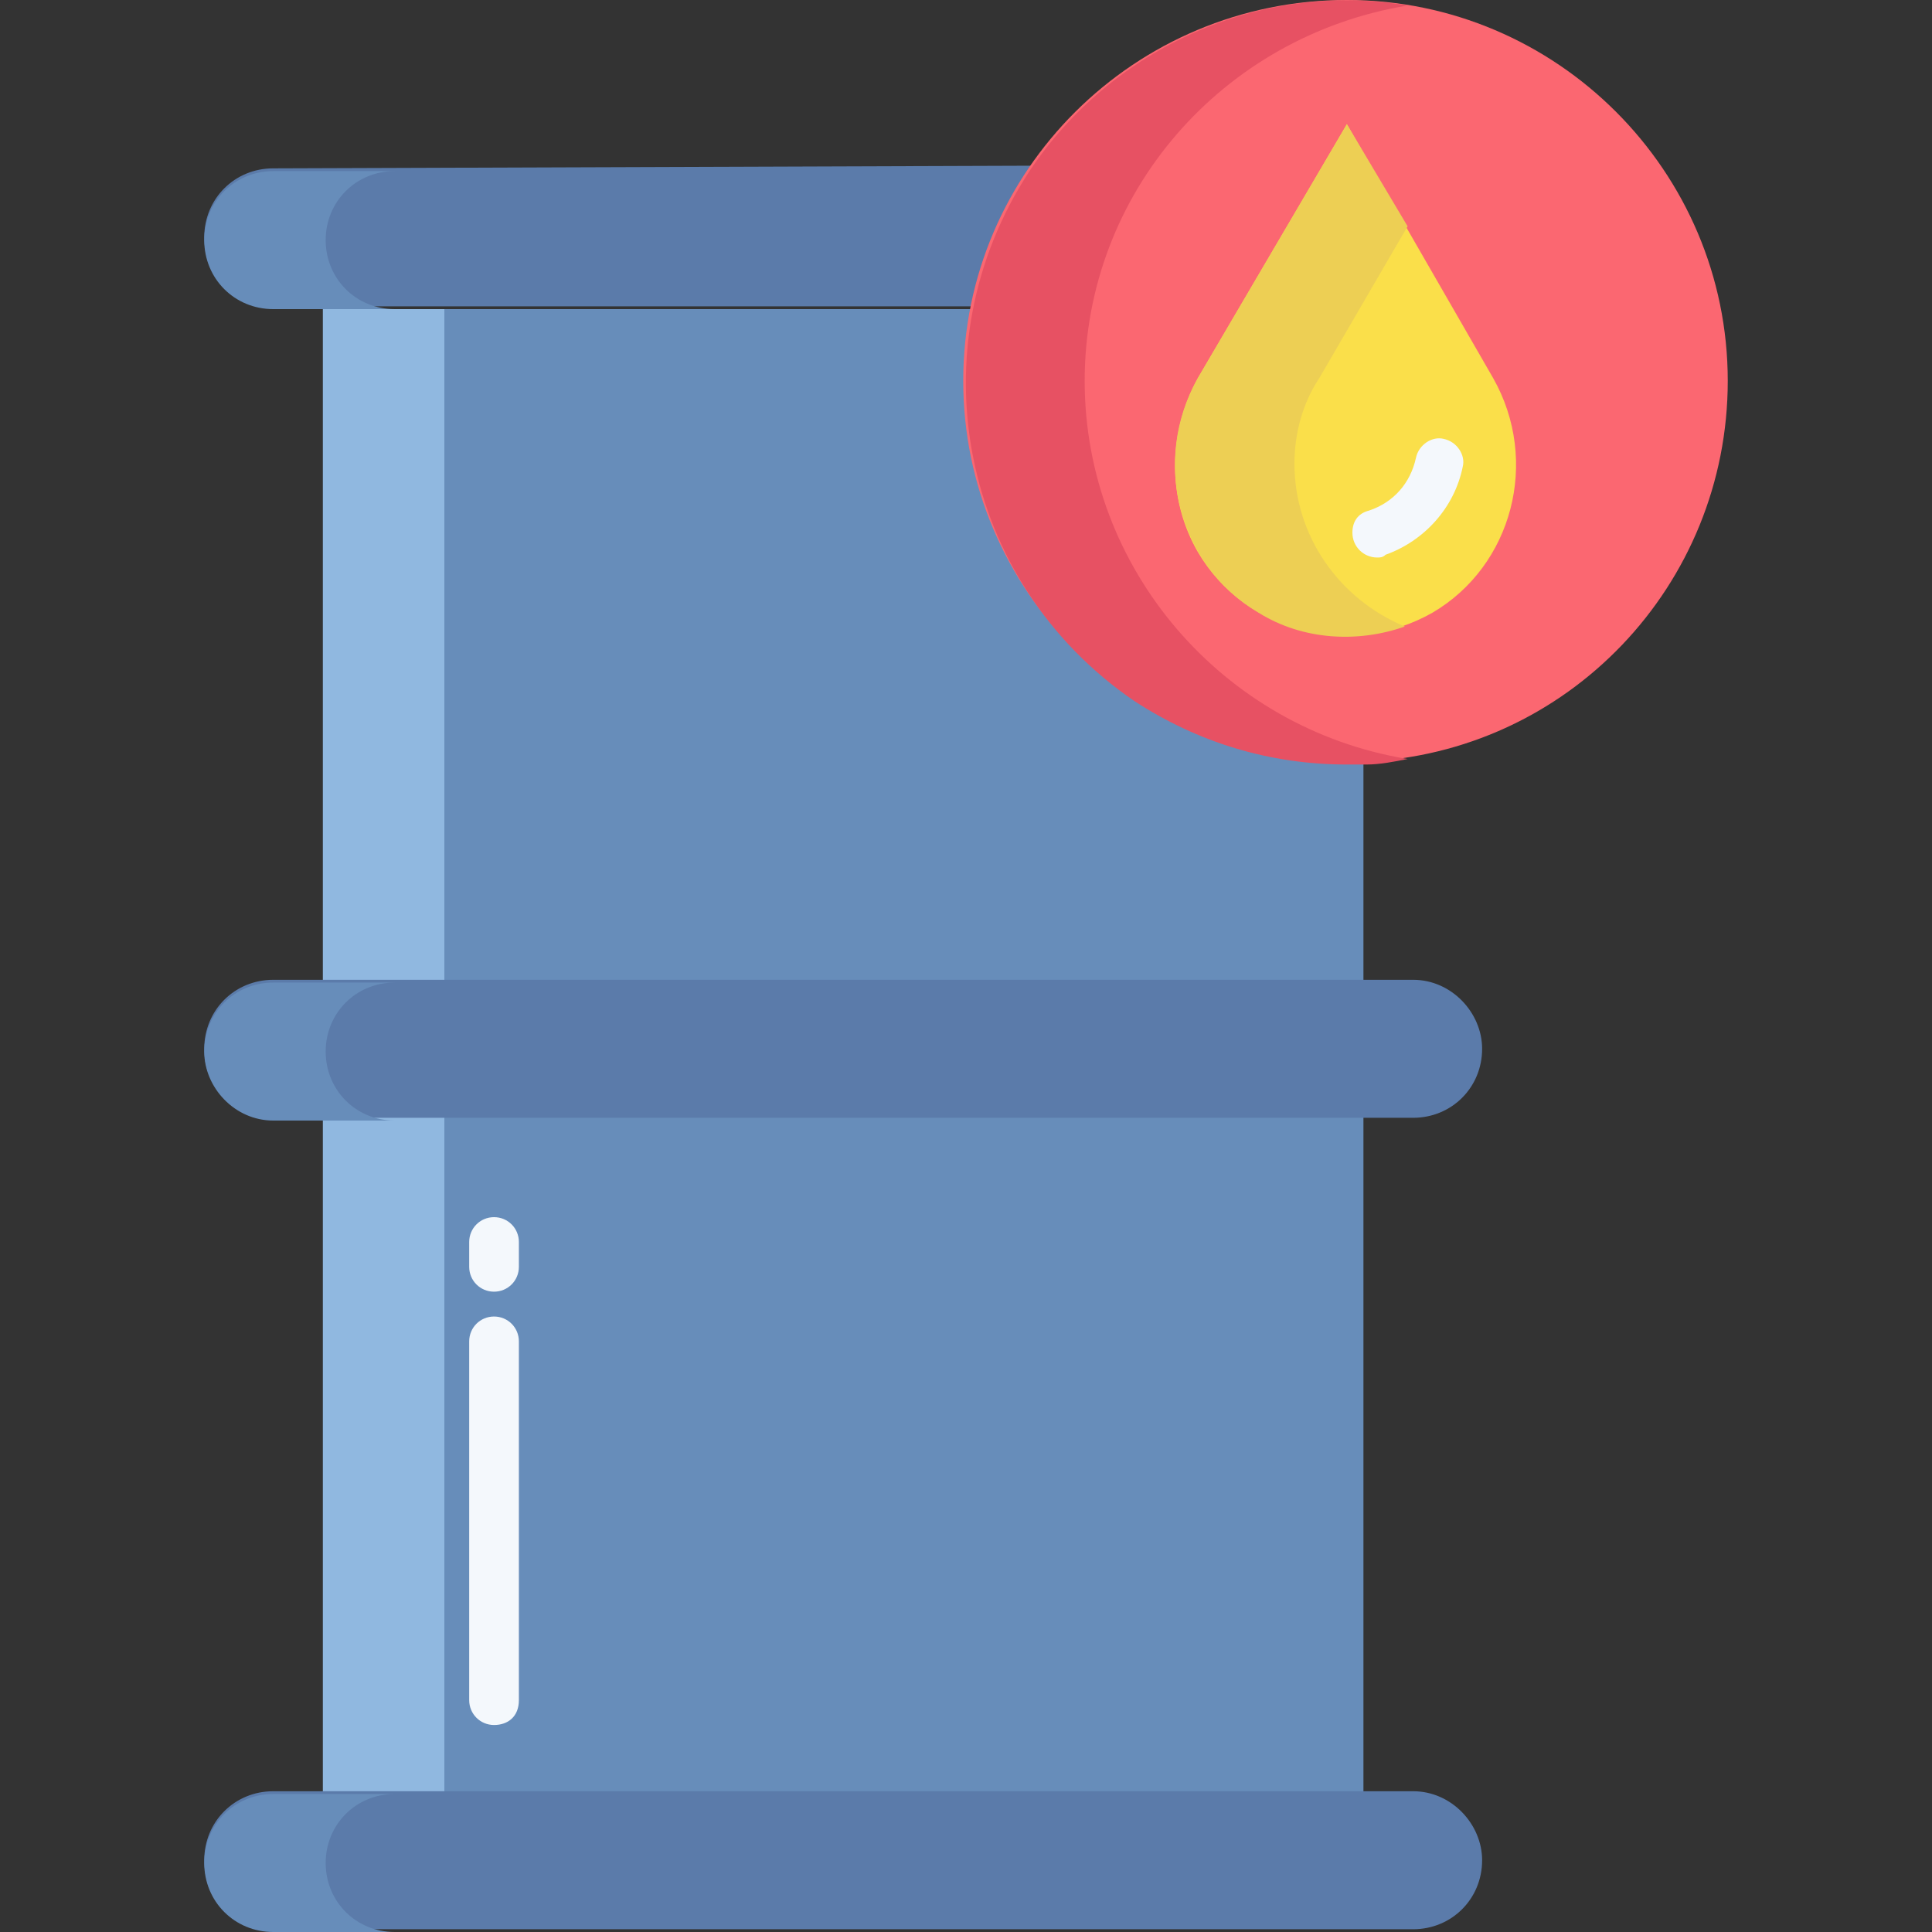
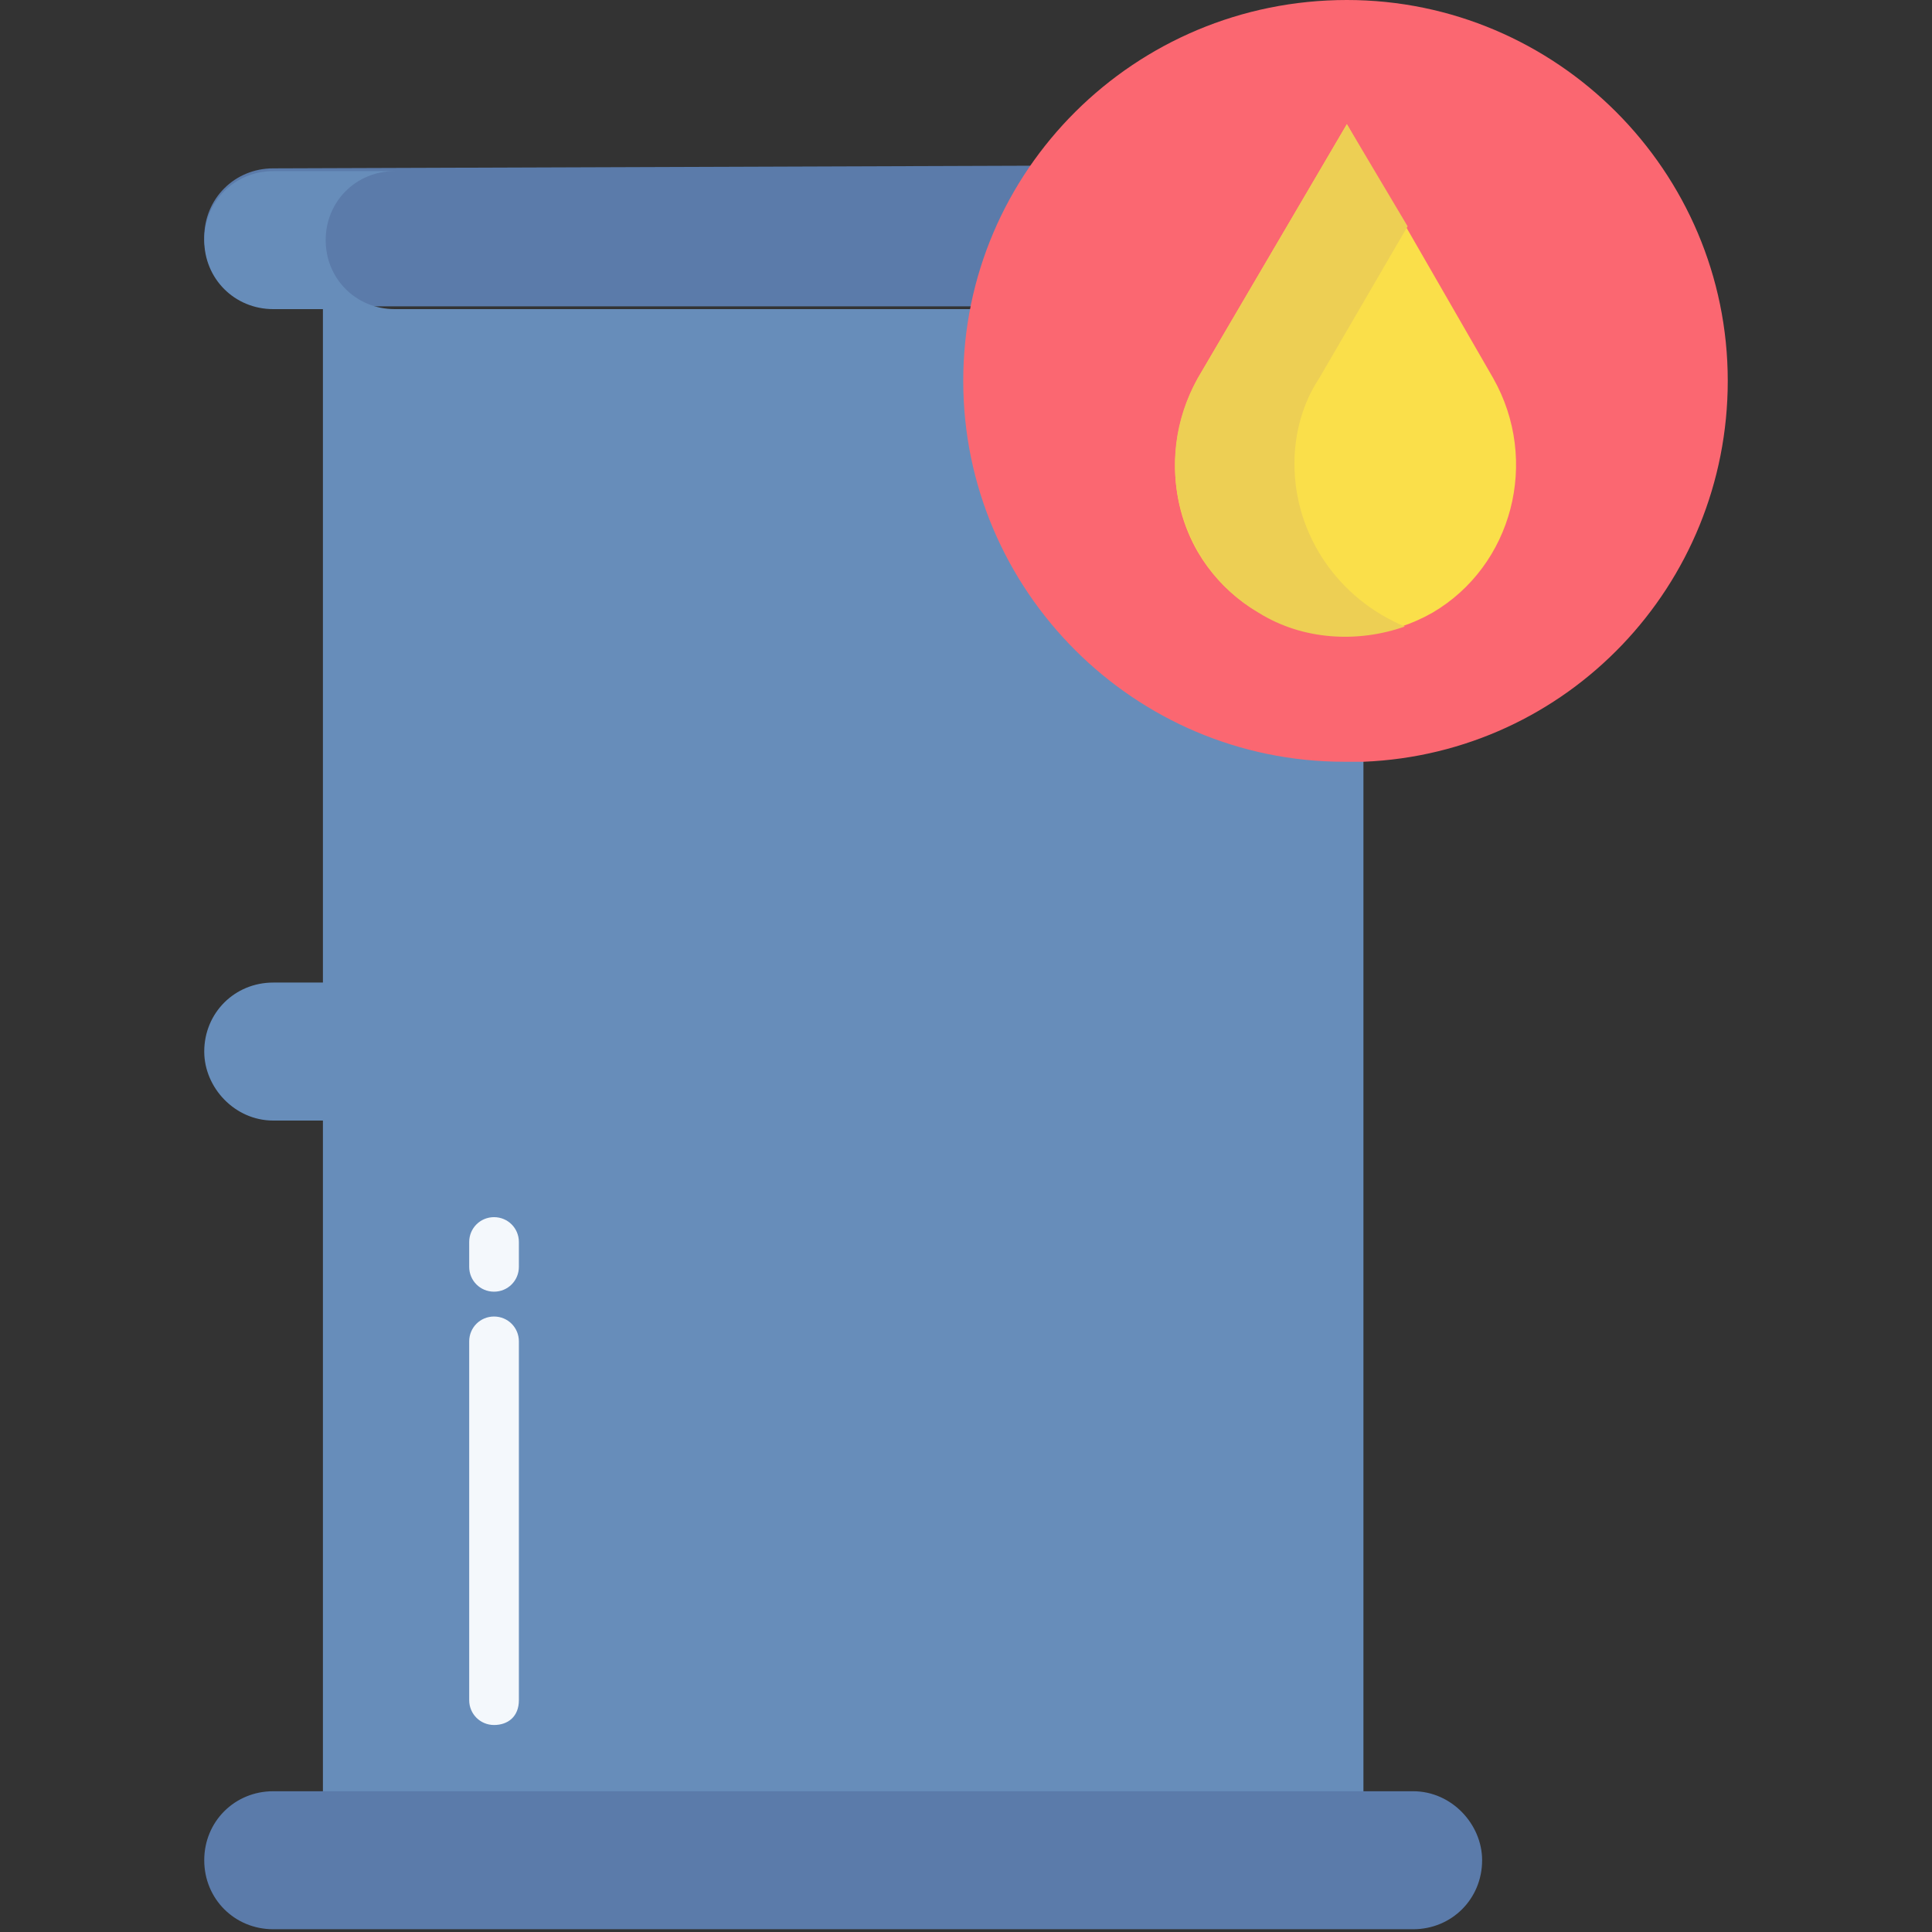
<svg xmlns="http://www.w3.org/2000/svg" id="Layer_1" x="0px" y="0px" width="70px" height="70px" viewBox="0 0 70 70" style="enable-background:new 0 0 70 70;" xml:space="preserve">
  <rect x="0" y="0" width="70" height="70" fill="#333333" stroke="none" />
  <style type="text/css">	.st0{fill:#678DBA;}	.st1{fill:#90B8E0;}	.st2{fill:#5B7BAA;}	.st3{fill:#FB6771;}	.st4{fill:#FADF4A;}	.st5{fill:#EDCF54;}	.st6{fill:#E75163;}	.st7{fill:#F4F8FC;}</style>
  <path class="st0" d="M49.4,26.2l-11.3-15l-0.1,0H11.7v53.8h37.7L49.4,26.2L49.4,26.2z" />
-   <path class="st1" d="M11.7,11.2h4.4v53.8h-4.4V11.2z" />
  <path class="st2" d="M9.9,6.1c-1.4,0-2.5,1.1-2.5,2.5s1.1,2.5,2.5,2.5h28.1l0.1,0l0.5-5.1L9.9,6.1z" />
  <path class="st2" d="M51.2,64.9H9.9c-1.4,0-2.5,1.1-2.5,2.5c0,1.4,1.1,2.5,2.5,2.5c0,0,0,0,0,0h41.3c1.4,0,2.5-1.1,2.5-2.5 C53.7,66.1,52.6,64.9,51.2,64.9z" />
-   <path class="st2" d="M51.2,35.5H9.9c-1.4,0-2.5,1.1-2.5,2.5c0,1.4,1.1,2.5,2.5,2.5c0,0,0,0,0,0h41.3c1.4,0,2.5-1.1,2.5-2.5 C53.7,36.7,52.6,35.5,51.2,35.5C51.2,35.5,51.2,35.5,51.2,35.5z" />
  <path class="st3" d="M48.8,0c7.6,0,13.8,6.2,13.8,13.8c0,7.4-5.8,13.5-13.2,13.8c-0.2,0-0.4,0-0.7,0c-7.6,0-13.8-6.2-13.8-13.8 S41.1,0,48.8,0z" />
  <path class="st4" d="M54.1,13.7c1.7,3,0.7,6.8-2.2,8.5c-3,1.7-6.8,0.7-8.5-2.2c-1.1-1.9-1.1-4.3,0-6.3l5.4-9.2L54.1,13.7z" />
  <path class="st5" d="M46.9,16.8c0-1.1,0.3-2.2,0.9-3.1L51,8.2l-2.2-3.7l-5.4,9.2c-1.7,3-0.7,6.8,2.2,8.5c1.6,1,3.6,1.1,5.3,0.5 C48.5,21.7,46.9,19.4,46.9,16.8L46.9,16.8z" />
-   <path class="st6" d="M39.3,13.8C39.3,7,44.3,1.3,51,0.2c-5.3-0.9-10.7,1.5-13.7,6c-4.2,6.4-2.5,14.9,3.8,19.2 c2.3,1.5,4.9,2.3,7.7,2.3c0.2,0,0.4,0,0.7,0c0.5,0,1-0.1,1.5-0.2C44.3,26.4,39.3,20.6,39.3,13.8z" />
  <g>
    <path class="st0" d="M9.9,11.2h4.4c-1.4,0-2.5-1.1-2.5-2.5s1.1-2.5,2.5-2.5H9.9c-1.4,0-2.5,1.1-2.5,2.5S8.5,11.2,9.9,11.2z" />
-     <path class="st0" d="M11.8,67.5c0-1.4,1.1-2.5,2.5-2.5c0,0,0,0,0,0H9.9c-1.4,0-2.5,1.1-2.5,2.5c0,1.4,1.1,2.5,2.5,2.5c0,0,0,0,0,0  h4.4C12.9,70,11.8,68.9,11.8,67.5C11.8,67.5,11.8,67.5,11.8,67.5z" />
    <path class="st0" d="M9.9,40.6h4.4c-1.4,0-2.5-1.1-2.5-2.5c0-1.4,1.1-2.5,2.5-2.5c0,0,0,0,0,0H9.9c-1.4,0-2.5,1.1-2.5,2.5  C7.4,39.4,8.5,40.6,9.9,40.6C9.9,40.6,9.9,40.6,9.9,40.6z" />
  </g>
-   <path class="st7" d="M49.9,20.2c-0.5,0-0.9-0.4-0.9-0.9c0-0.4,0.2-0.7,0.6-0.8c0.9-0.3,1.5-1,1.7-1.9c0.1-0.5,0.6-0.8,1-0.7 c0.5,0.1,0.8,0.6,0.7,1c-0.3,1.5-1.4,2.7-2.8,3.2C50.1,20.2,50,20.2,49.9,20.2L49.9,20.2z" />
  <path class="st7" d="M17.9,46.8c-0.5,0-0.9-0.4-0.9-0.9v-0.9c0-0.5,0.4-0.9,0.9-0.9c0.5,0,0.9,0.4,0.9,0.9v0.9 C18.8,46.4,18.4,46.8,17.9,46.8z" />
  <path class="st7" d="M17.9,62.5c-0.5,0-0.9-0.4-0.9-0.9v-13c0-0.5,0.4-0.9,0.9-0.9c0.5,0,0.9,0.4,0.9,0.9v13 C18.8,62.2,18.4,62.5,17.9,62.5z" />
</svg>